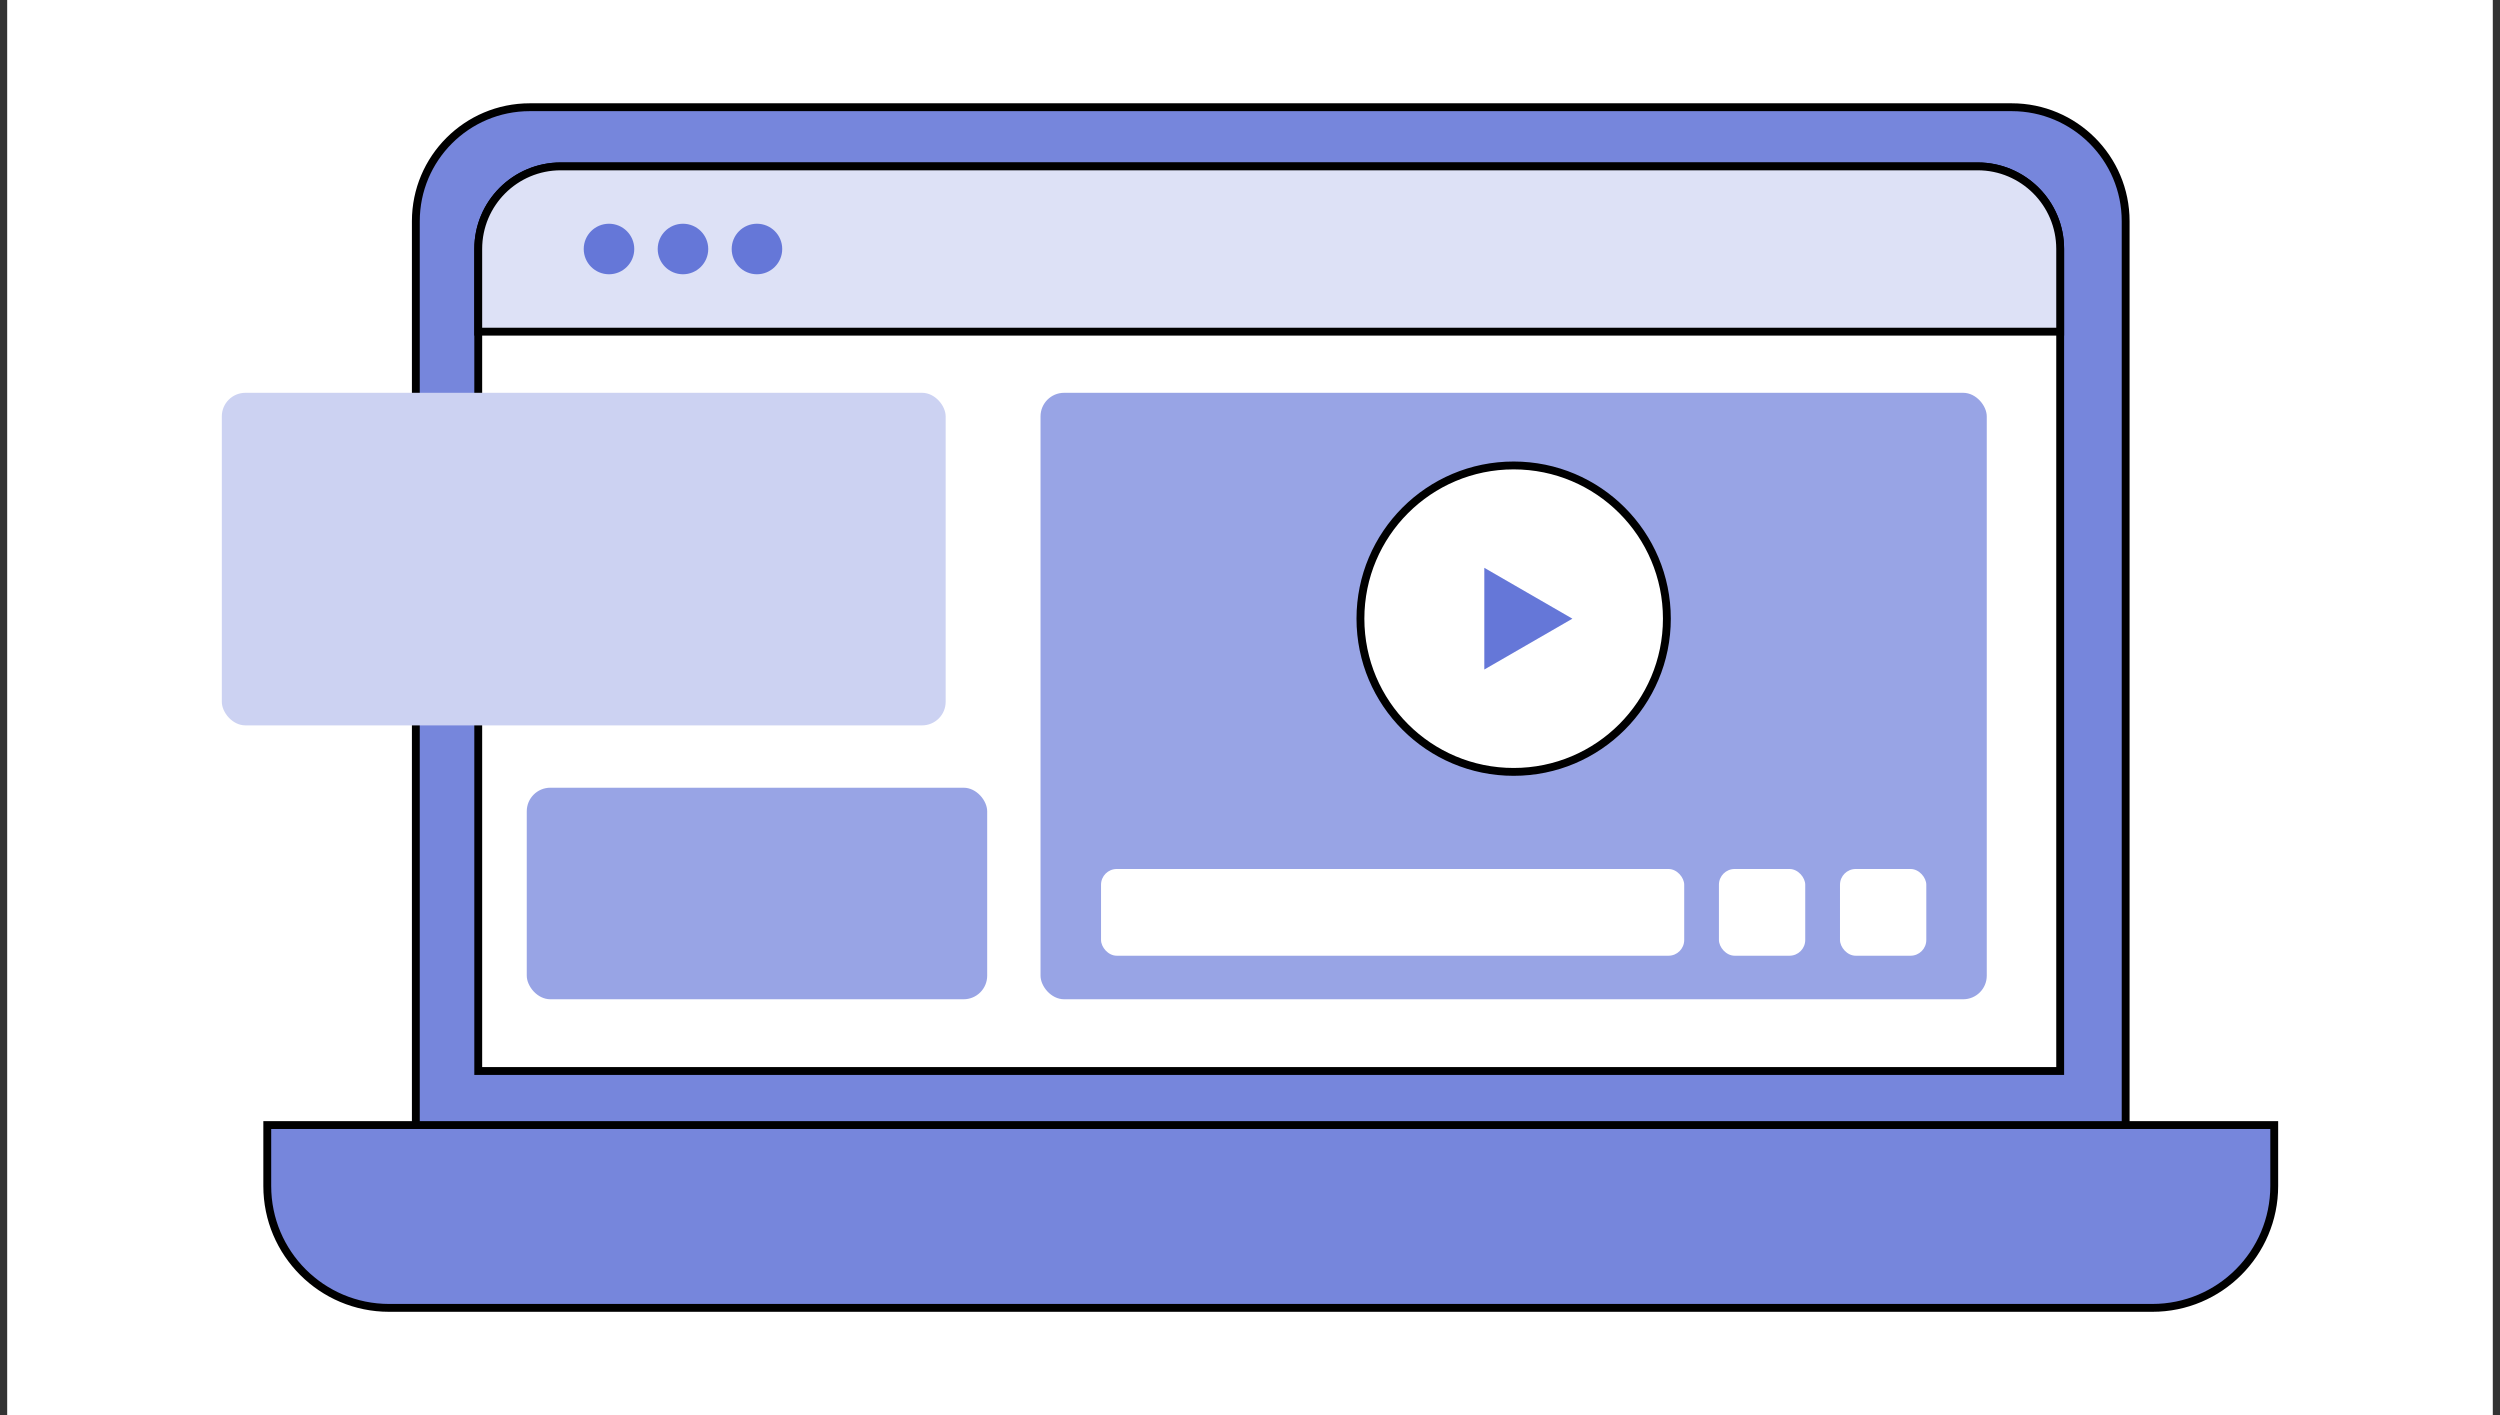
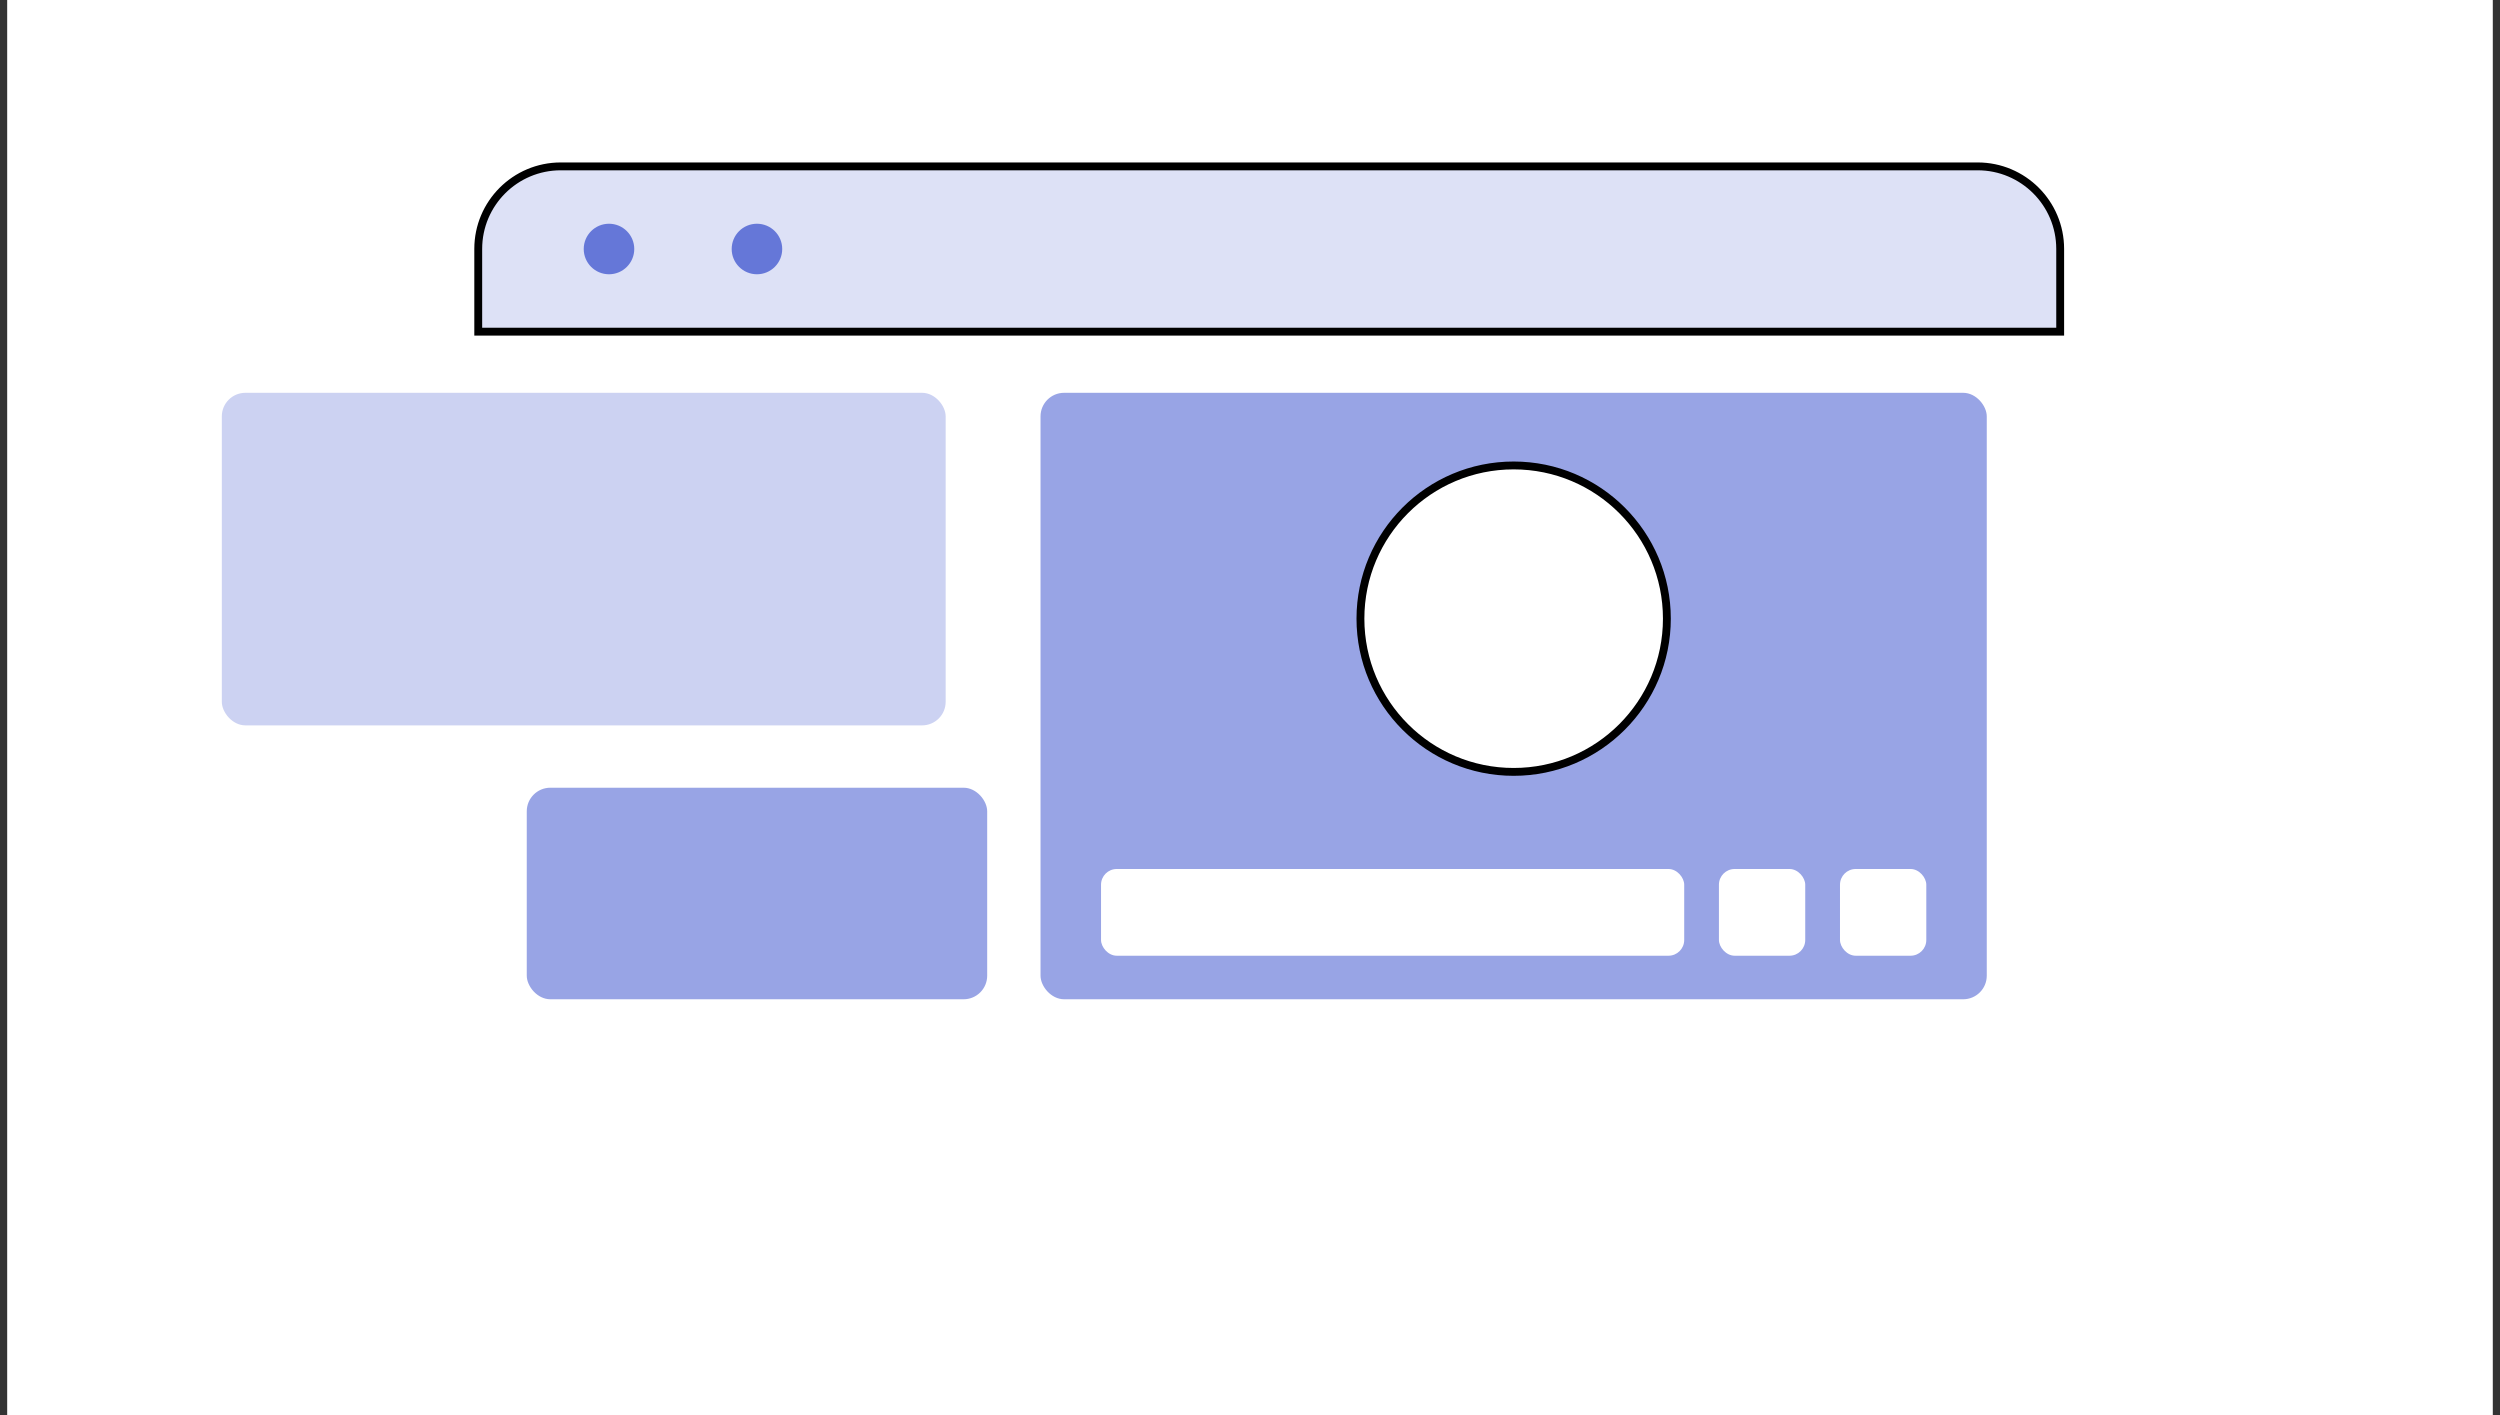
<svg xmlns="http://www.w3.org/2000/svg" width="318" height="180" viewBox="0 0 318 180" fill="none">
  <rect x="0" y="0" width="318" height="180" fill="#333333" stroke="none" />
  <rect width="316.17" height="180" transform="translate(0.914)" fill="white" />
-   <path d="M52.895 28.138C52.895 20.13 59.386 13.638 67.394 13.638H255.883C263.891 13.638 270.383 20.13 270.383 28.138V143.217H52.895V28.138Z" fill="#7686DC" stroke="black" />
-   <path d="M60.832 31.663C60.832 25.864 65.533 21.163 71.332 21.163H251.555C257.354 21.163 262.055 25.863 262.055 31.663V136.229H60.832V31.663Z" fill="white" stroke="black" />
  <path d="M60.832 31.663C60.832 25.863 65.533 21.163 71.332 21.163H251.555C257.354 21.163 262.055 25.863 262.055 31.663V42.185H60.832V31.663Z" fill="#DDE1F6" stroke="black" />
  <circle cx="77.464" cy="31.673" r="3.214" fill="#6577D8" />
-   <circle cx="86.874" cy="31.673" r="3.214" fill="#6577D8" />
  <circle cx="96.284" cy="31.673" r="3.214" fill="#6577D8" />
-   <path d="M33.996 143.111H289.282V150.862C289.282 159.422 282.342 166.362 273.782 166.362H49.496C40.936 166.362 33.996 159.422 33.996 150.862V143.111Z" fill="#7686DC" stroke="black" />
  <rect x="28.215" y="49.965" width="92.073" height="42.303" rx="3" fill="#CCD2F2" />
  <rect x="67.004" y="100.198" width="58.566" height="26.909" rx="3" fill="#98A4E5" />
  <rect x="132.355" y="49.965" width="120.361" height="77.142" rx="3" fill="#98A4E5" />
  <circle cx="192.537" cy="78.695" r="19.49" fill="white" stroke="black" />
-   <path d="M200.008 78.696L188.804 85.164L188.804 72.227L200.008 78.696Z" fill="#6577D8" />
  <rect x="140.051" y="110.536" width="74.18" height="11.032" rx="2" fill="white" />
  <rect x="218.648" y="110.536" width="10.978" height="11.032" rx="2" fill="white" />
  <rect x="234.047" y="110.536" width="10.978" height="11.032" rx="2" fill="white" />
</svg>